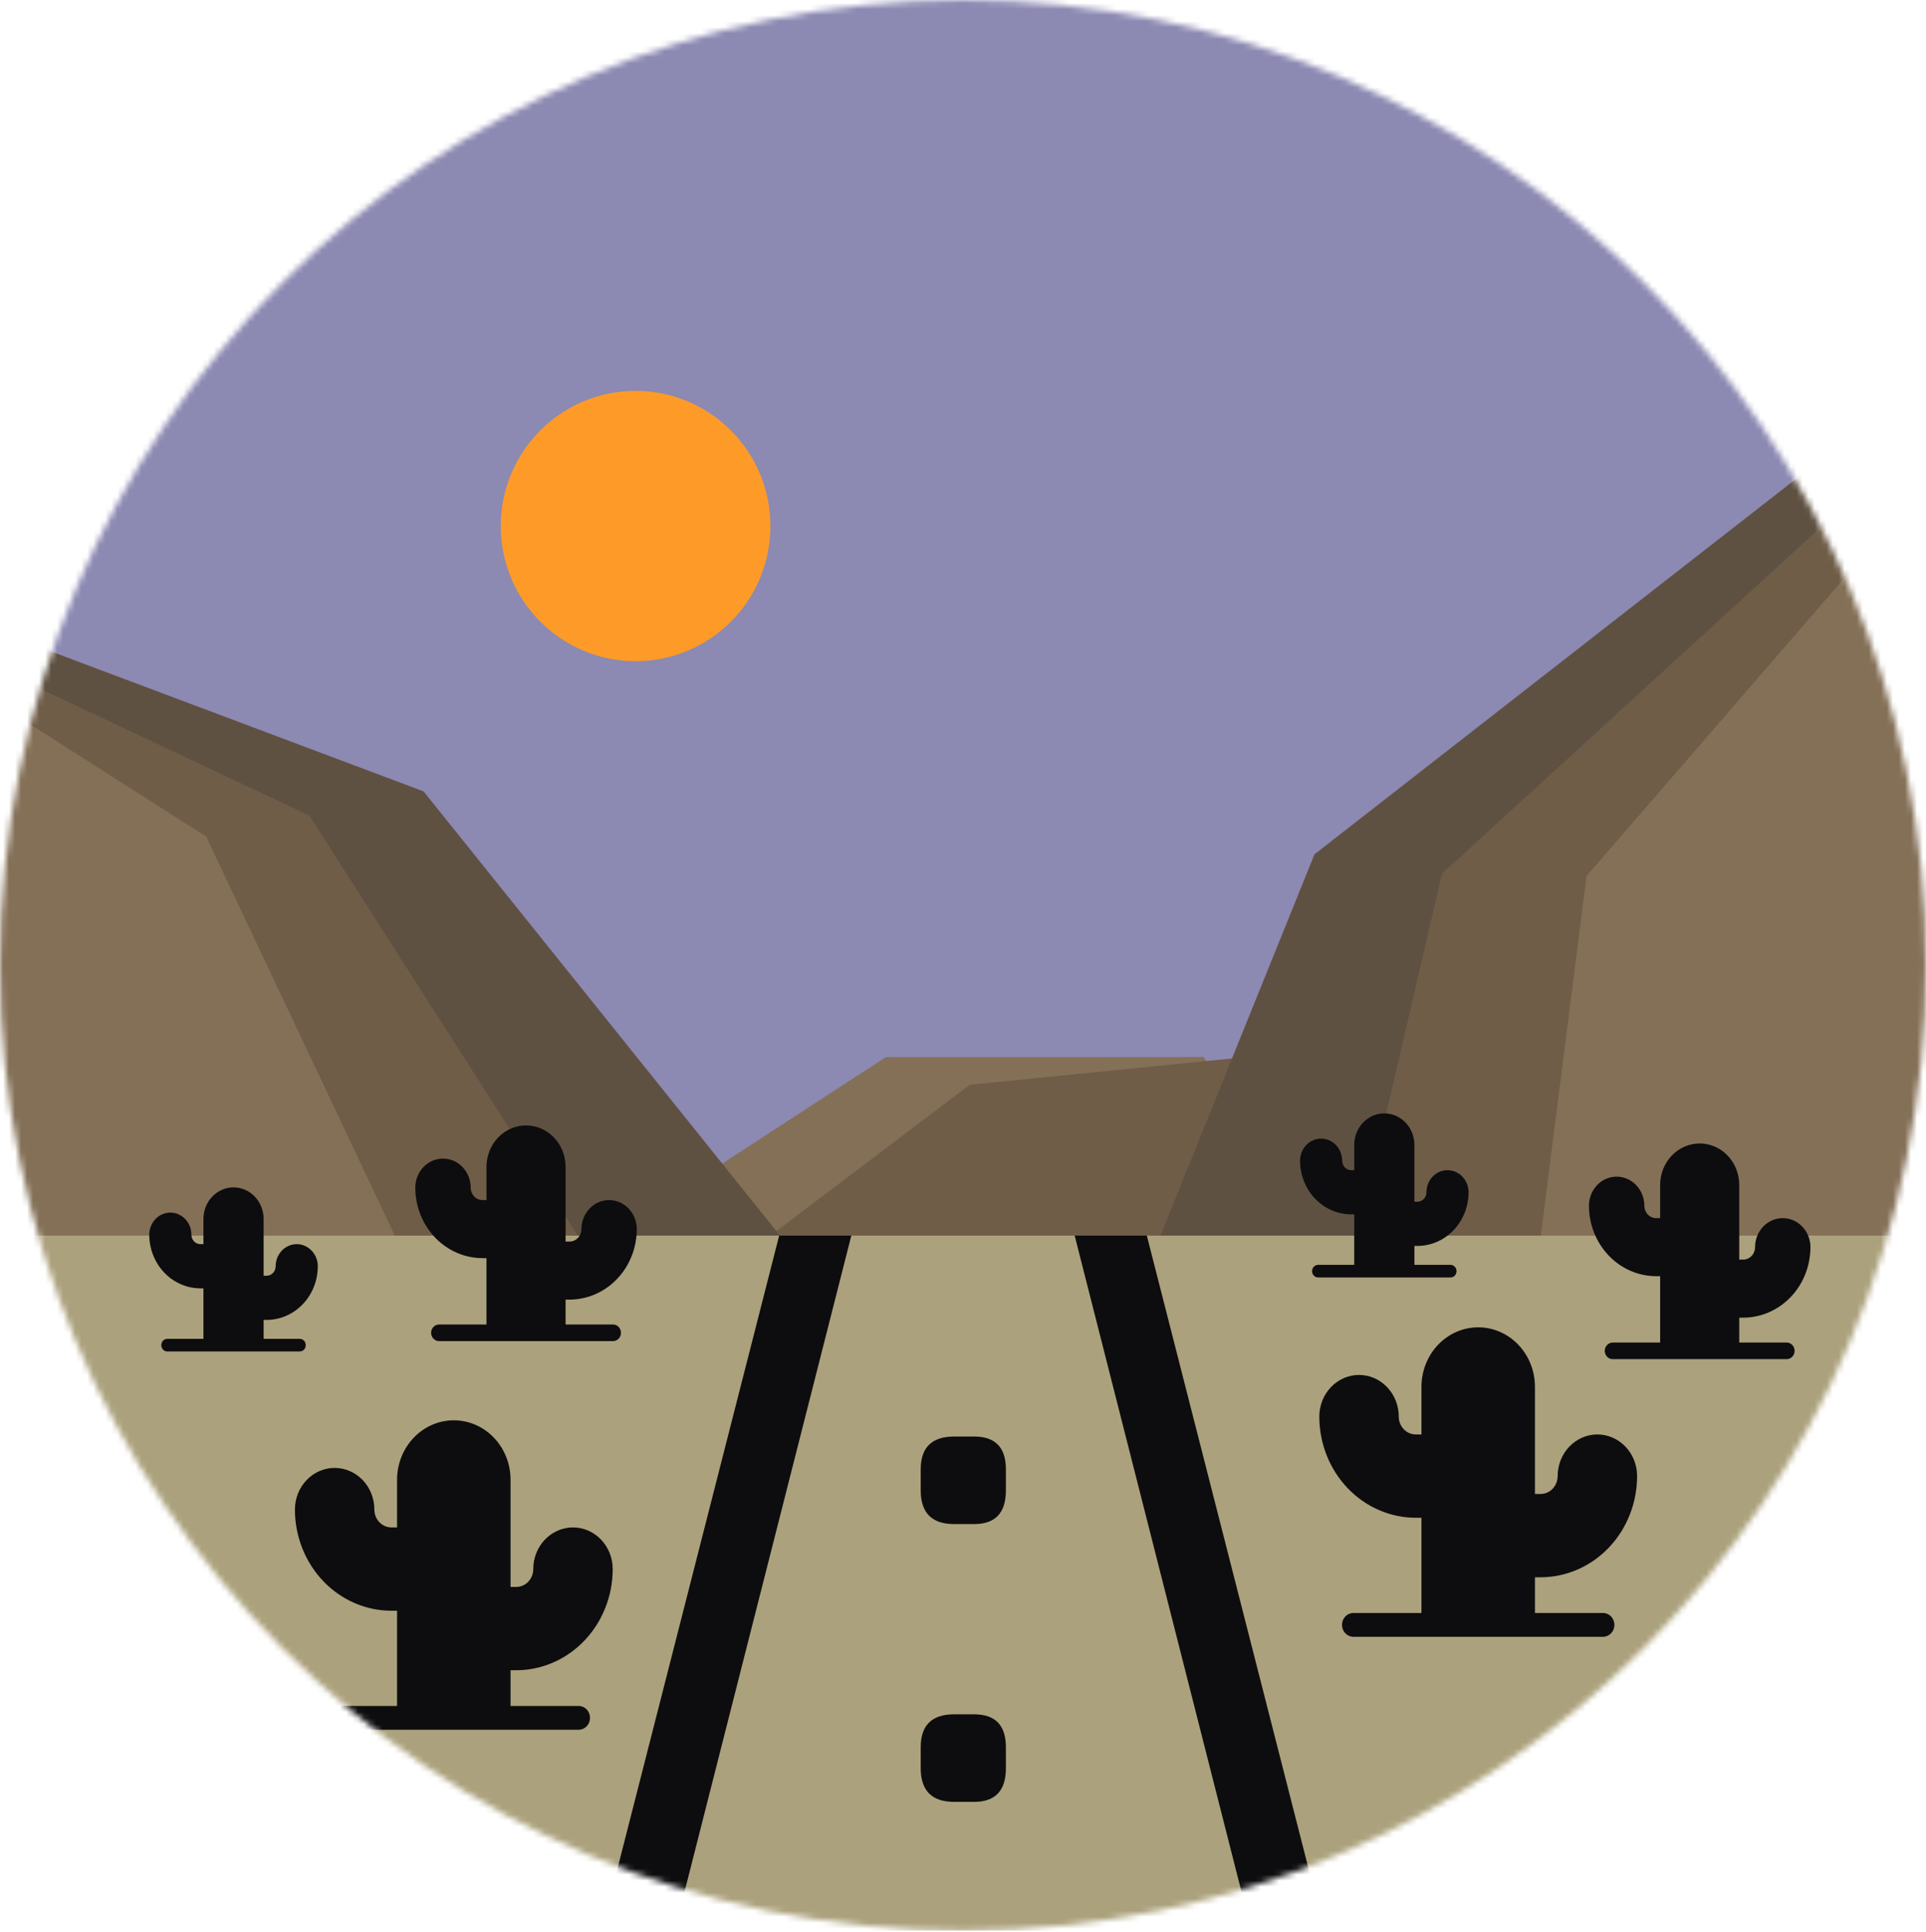
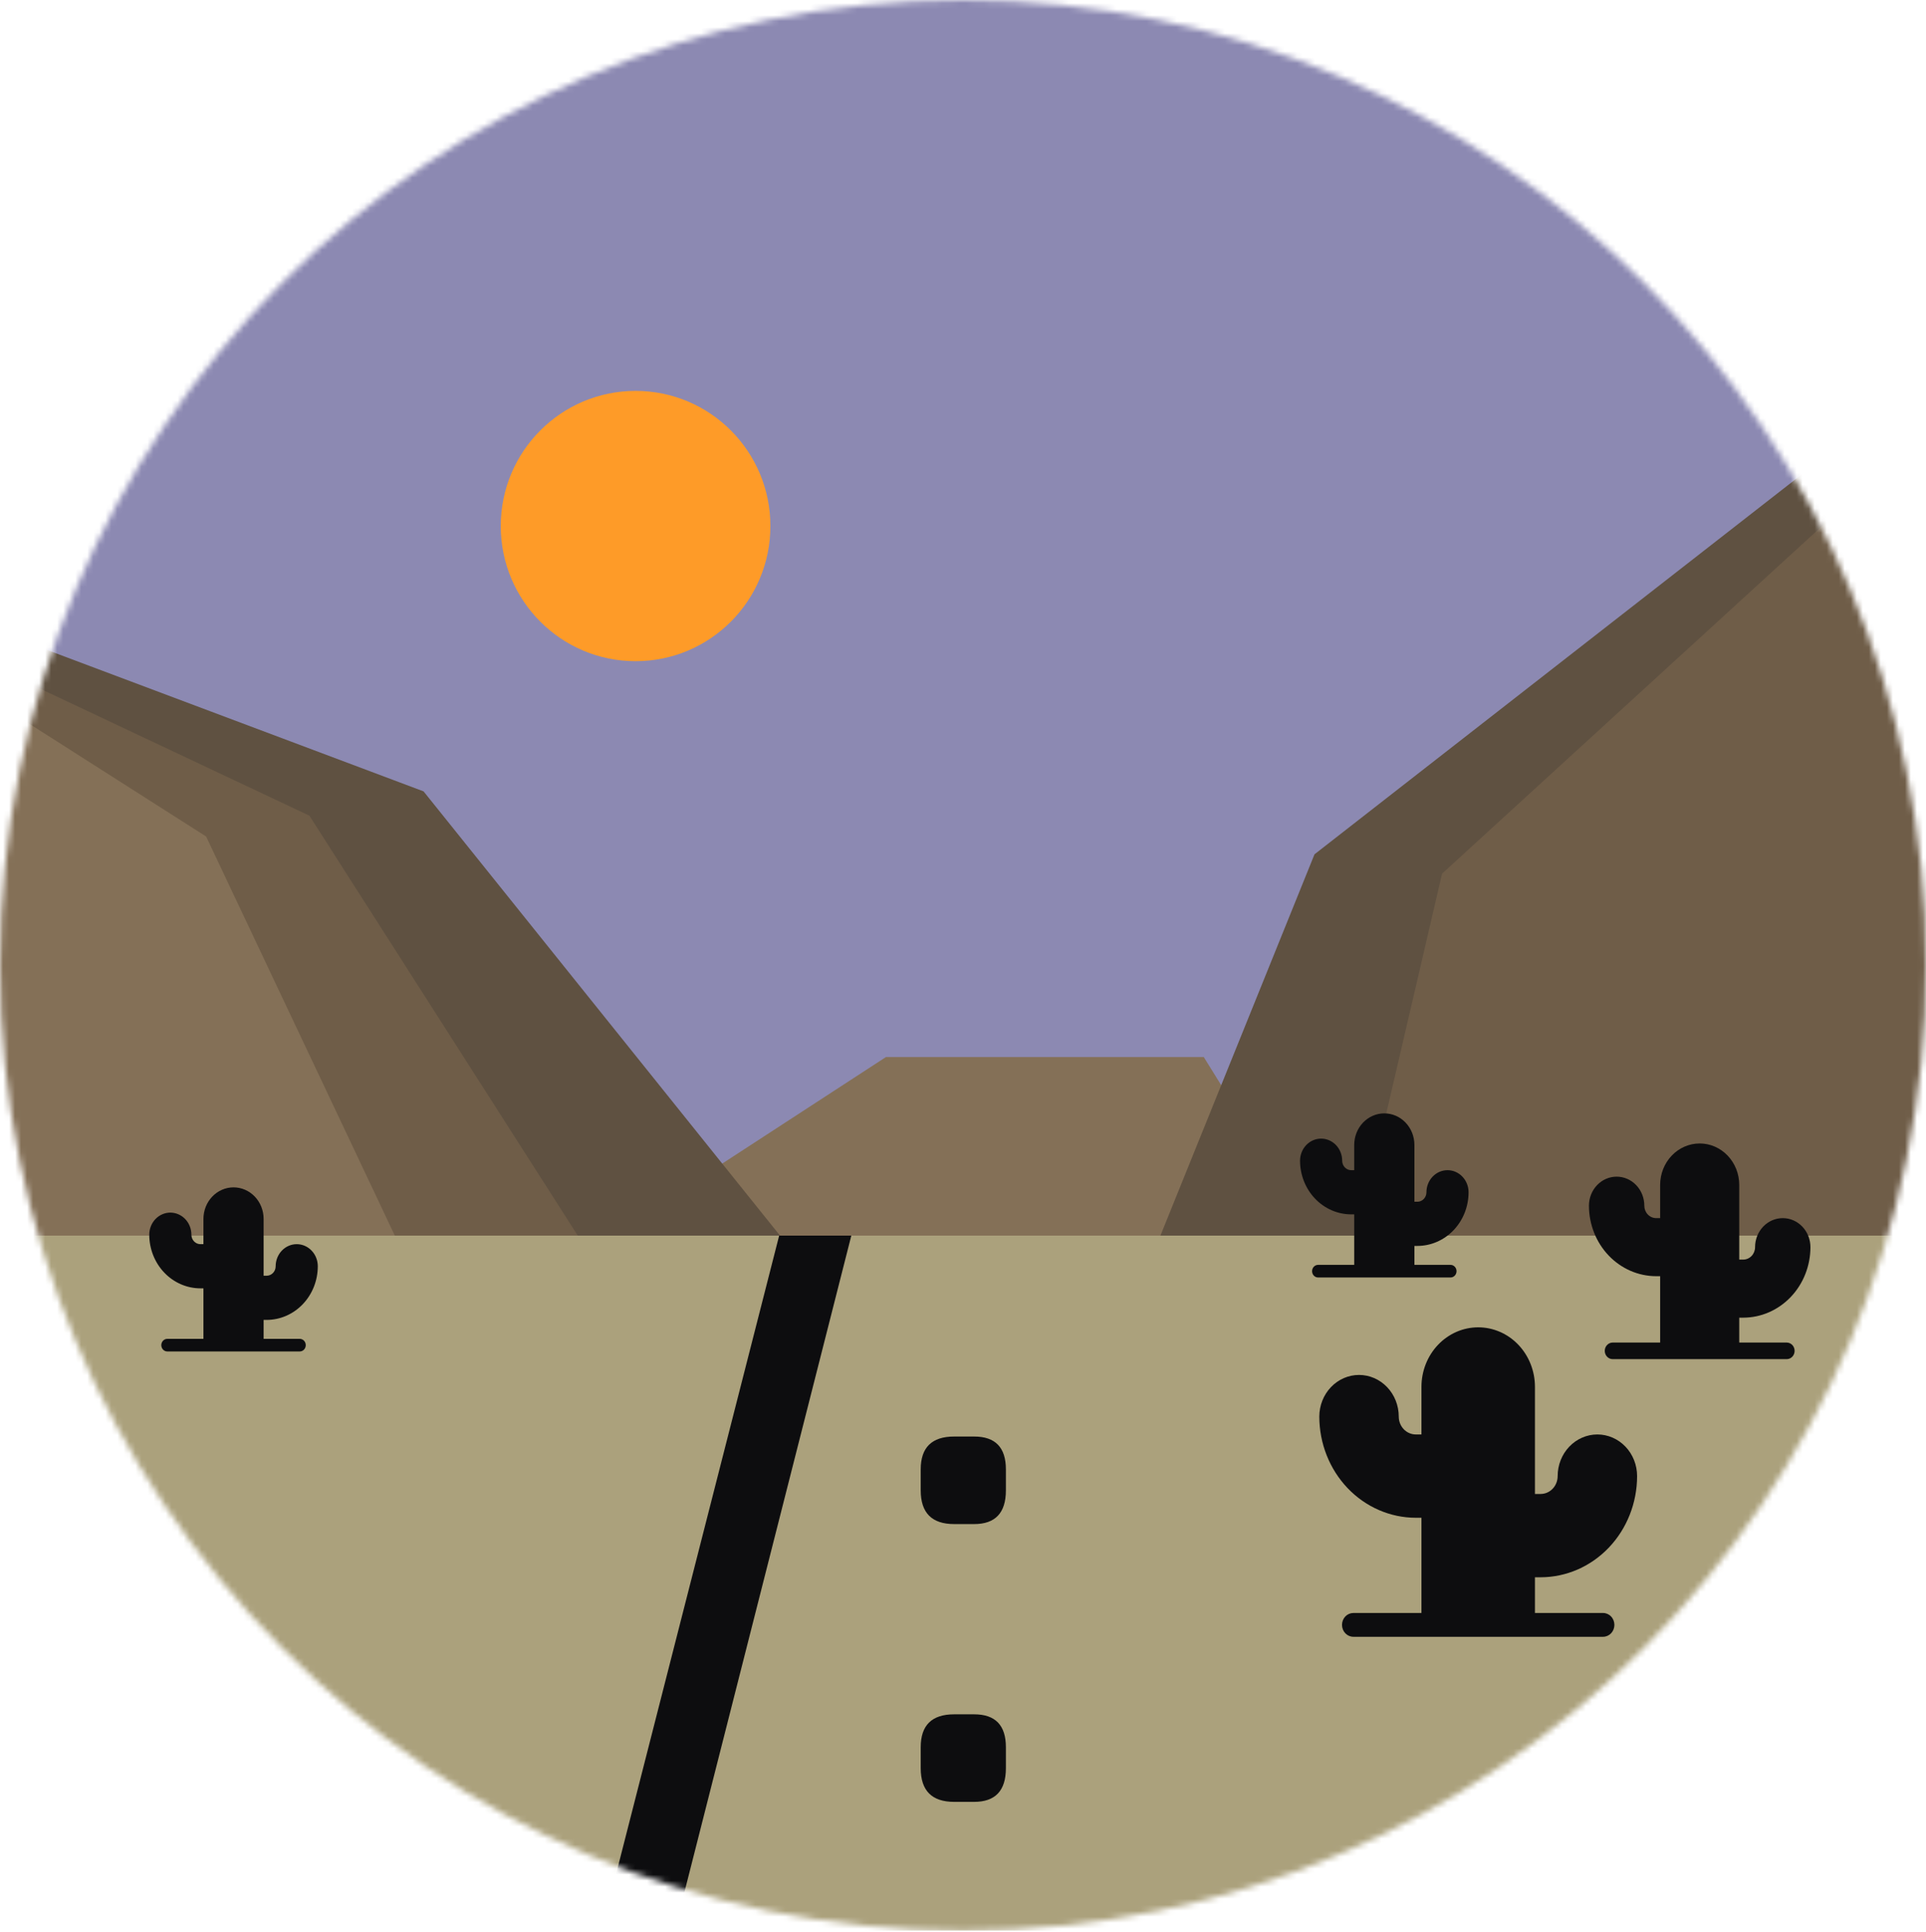
<svg xmlns="http://www.w3.org/2000/svg" width="320" height="321" viewBox="0 0 320 321" fill="none">
  <mask id="mask0_1184_11712" style="mask-type:alpha" maskUnits="userSpaceOnUse" x="0" y="0" width="320" height="321">
    <ellipse cx="160" cy="160.401" rx="160" ry="160.401" fill="#D9D9D9" />
  </mask>
  <g mask="url(#mask0_1184_11712)">
    <rect x="0" y="-24.06" width="320" height="229.373" fill="#8C89B2" />
    <rect x="0" y="199.699" width="320" height="121.103" fill="#ABA17C" />
    <path d="M107.573 320.802C105.354 320.802 103.712 320.103 102.648 318.704C101.585 317.305 101.33 315.487 101.885 313.249L130.325 201.909C131.296 198.832 133.192 197.293 136.013 197.293C138.233 197.293 139.875 198.016 140.938 199.461C142.048 200.86 142.256 202.655 141.563 204.846L113.261 316.186C112.429 319.263 110.533 320.802 107.573 320.802Z" fill="#0D0D0F" />
    <path d="M158.525 299.401C154.825 299.401 152.975 297.536 152.975 293.806V290.309C152.975 286.673 154.825 284.854 158.525 284.854H161.854C165.369 284.854 167.126 286.673 167.126 290.309V293.806C167.126 297.536 165.369 299.401 161.854 299.401H158.525ZM158.525 253.243C154.825 253.243 152.975 251.378 152.975 247.648V244.151C152.975 240.514 154.825 238.696 158.525 238.696H161.854C165.369 238.696 167.126 240.514 167.126 244.151V247.648C167.126 251.378 165.369 253.243 161.854 253.243H158.525Z" fill="#0D0D0F" />
-     <path d="M212.426 320.802C209.467 320.802 207.571 319.263 206.738 316.186L178.437 204.846C177.743 202.655 177.928 200.86 178.992 199.461C180.102 198.016 181.767 197.293 183.986 197.293C186.807 197.293 188.703 198.832 189.674 201.909L218.114 313.249C218.669 315.487 218.415 317.305 217.351 318.704C216.288 320.103 214.646 320.802 212.426 320.802Z" fill="#0D0D0F" />
    <g filter="url(#filter0_d_1184_11712)">
      <ellipse cx="105.6" cy="83.409" rx="22.4" ry="22.456" fill="#FE9B28" />
    </g>
    <path d="M218.4 205.313L200 175.639H147.2L101.6 205.313H164.274H218.4Z" fill="#847057" />
-     <path d="M244.8 205.313L207.054 175.639L161.117 180.249L128 205.313H190.673H244.8Z" fill="#6F5D48" />
    <path d="M326.4 57.744L218.4 141.955L192.8 205.313H326.4V57.744Z" fill="#5F5141" />
    <path d="M326.4 65.764L239.6 145.163L225.6 205.313H326.4V65.764Z" fill="#6F5D48" />
-     <path d="M326.4 72.983L263.6 145.564L256 205.313H326.4V72.983Z" fill="#847057" />
    <path d="M-6.4 102.657L70.374 131.496L129.6 205.313H-6.4V102.657Z" fill="#5F5141" />
    <path d="M-6.4 108.271L51.407 135.533L96 205.313H-6.4V108.271Z" fill="#6F5D48" />
    <path d="M-6.4 113.083L34.245 138.993L65.6 205.313H-6.4V113.083Z" fill="#847057" />
-     <path d="M84.828 283.465H96.143C96.643 283.465 97.122 283.673 97.476 284.044C97.83 284.415 98.028 284.918 98.028 285.442C98.028 285.967 97.83 286.47 97.476 286.841C97.122 287.212 96.643 287.42 96.143 287.42H54.657C54.157 287.42 53.677 287.212 53.324 286.841C52.97 286.47 52.771 285.967 52.771 285.442C52.771 284.918 52.97 284.415 53.324 284.044C53.677 283.673 54.157 283.465 54.657 283.465H65.971V267.643H65.028C60.779 267.639 56.704 265.866 53.699 262.714C50.694 259.563 49.004 255.29 49 250.833C49 248.997 49.695 247.236 50.933 245.938C52.171 244.64 53.849 243.911 55.6 243.911C57.35 243.911 59.029 244.64 60.267 245.938C61.504 247.236 62.2 248.997 62.2 250.833C62.2 251.619 62.498 252.374 63.028 252.93C63.559 253.487 64.278 253.799 65.028 253.799H65.971V245.888C65.971 243.266 66.965 240.751 68.733 238.896C70.501 237.042 72.899 236 75.4 236C77.9 236 80.299 237.042 82.067 238.896C83.835 240.751 84.828 243.266 84.828 245.888V263.688H85.771C86.521 263.688 87.241 263.375 87.771 262.819C88.302 262.262 88.6 261.508 88.6 260.721C88.6 258.885 89.295 257.125 90.533 255.827C91.771 254.529 93.449 253.799 95.2 253.799C96.95 253.799 98.629 254.529 99.867 255.827C101.104 257.125 101.8 258.885 101.8 260.721C101.795 265.178 100.105 269.451 97.1 272.603C94.095 275.754 90.021 277.527 85.771 277.532H84.828V283.465Z" fill="#0D0D0F" />
-     <path d="M93.971 220.081H101.857C102.205 220.081 102.54 220.227 102.786 220.485C103.033 220.744 103.171 221.094 103.171 221.46C103.171 221.825 103.033 222.176 102.786 222.434C102.54 222.693 102.205 222.838 101.857 222.838H72.943C72.594 222.838 72.26 222.693 72.013 222.434C71.767 222.176 71.628 221.825 71.628 221.46C71.628 221.094 71.767 220.744 72.013 220.485C72.26 220.227 72.594 220.081 72.943 220.081H80.828V209.054H80.171C77.209 209.051 74.37 207.816 72.275 205.619C70.181 203.423 69.003 200.444 69 197.338C69 196.058 69.484 194.831 70.347 193.927C71.21 193.022 72.38 192.514 73.6 192.514C74.82 192.514 75.99 193.022 76.852 193.927C77.715 194.831 78.2 196.058 78.2 197.338C78.2 197.886 78.407 198.412 78.777 198.8C79.147 199.188 79.648 199.406 80.171 199.406H80.828V193.892C80.828 192.064 81.521 190.311 82.753 189.019C83.985 187.726 85.657 187 87.4 187C89.143 187 90.814 187.726 92.046 189.019C93.279 190.311 93.971 192.064 93.971 193.892V206.298H94.628C95.151 206.298 95.653 206.08 96.022 205.692C96.392 205.304 96.6 204.778 96.6 204.23C96.6 202.95 97.084 201.723 97.947 200.819C98.81 199.914 99.98 199.406 101.2 199.406C102.42 199.406 103.59 199.914 104.452 200.819C105.315 201.723 105.8 202.95 105.8 204.23C105.797 207.336 104.619 210.315 102.524 212.511C100.43 214.708 97.59 215.943 94.628 215.946H93.971V220.081Z" fill="#0D0D0F" />
    <path d="M43.8 222.464H49.8C50.066 222.464 50.32 222.574 50.508 222.771C50.695 222.968 50.8 223.235 50.8 223.513C50.8 223.791 50.695 224.058 50.508 224.254C50.32 224.451 50.066 224.561 49.8 224.561H27.8C27.535 224.561 27.281 224.451 27.093 224.254C26.906 224.058 26.8 223.791 26.8 223.513C26.8 223.235 26.906 222.968 27.093 222.771C27.281 222.574 27.535 222.464 27.8 222.464H33.8V214.074H33.3C31.047 214.071 28.886 213.131 27.293 211.46C25.699 209.789 24.803 207.523 24.8 205.159C24.8 204.186 25.169 203.252 25.826 202.564C26.482 201.875 27.372 201.488 28.3 201.488C29.229 201.488 30.119 201.875 30.775 202.564C31.432 203.252 31.8 204.186 31.8 205.159C31.8 205.576 31.959 205.976 32.24 206.271C32.521 206.567 32.903 206.732 33.3 206.732H33.8V202.537C33.8 201.146 34.327 199.813 35.265 198.829C36.203 197.846 37.474 197.293 38.8 197.293C40.127 197.293 41.398 197.846 42.336 198.829C43.274 199.813 43.8 201.146 43.8 202.537V211.976H44.3C44.698 211.976 45.08 211.81 45.361 211.515C45.642 211.22 45.8 210.82 45.8 210.403C45.8 209.429 46.169 208.496 46.826 207.807C47.482 207.119 48.372 206.732 49.3 206.732C50.229 206.732 51.119 207.119 51.775 207.807C52.432 208.496 52.8 209.429 52.8 210.403C52.798 212.767 51.902 215.033 50.308 216.704C48.715 218.375 46.554 219.315 44.3 219.318H43.8V222.464Z" fill="#0D0D0F" />
    <path d="M235 210.171H241C241.265 210.171 241.519 210.281 241.707 210.478C241.894 210.674 242 210.941 242 211.219C242 211.498 241.894 211.764 241.707 211.961C241.519 212.158 241.265 212.268 241 212.268H219C218.734 212.268 218.48 212.158 218.292 211.961C218.105 211.764 218 211.498 218 211.219C218 210.941 218.105 210.674 218.292 210.478C218.48 210.281 218.734 210.171 219 210.171H225V201.78H224.5C222.246 201.778 220.085 200.838 218.492 199.167C216.898 197.495 216.002 195.229 216 192.866C216 191.892 216.368 190.959 217.025 190.27C217.681 189.582 218.571 189.195 219.5 189.195C220.428 189.195 221.318 189.582 221.974 190.27C222.631 190.959 223 191.892 223 192.866C223 193.283 223.158 193.683 223.439 193.978C223.72 194.273 224.102 194.439 224.5 194.439H225V190.244C225 188.853 225.526 187.519 226.464 186.536C227.402 185.552 228.673 185 230 185C231.326 185 232.597 185.552 233.535 186.536C234.473 187.519 235 188.853 235 190.244V199.683H235.5C235.897 199.683 236.279 199.517 236.56 199.222C236.841 198.927 237 198.527 237 198.11C237 197.136 237.368 196.203 238.025 195.514C238.681 194.826 239.571 194.439 240.5 194.439C241.428 194.439 242.318 194.826 242.974 195.514C243.631 196.203 244 197.136 244 198.11C243.997 200.473 243.101 202.739 241.507 204.411C239.914 206.082 237.753 207.022 235.5 207.024H235V210.171Z" fill="#0D0D0F" />
    <path d="M255.028 268.016H266.343C266.843 268.016 267.322 268.224 267.676 268.595C268.03 268.966 268.228 269.469 268.228 269.994C268.228 270.518 268.03 271.021 267.676 271.392C267.322 271.763 266.843 271.971 266.343 271.971H224.857C224.357 271.971 223.877 271.763 223.523 271.392C223.17 271.021 222.971 270.518 222.971 269.994C222.971 269.469 223.17 268.966 223.523 268.595C223.877 268.224 224.357 268.016 224.857 268.016H236.171V252.194H235.228C230.979 252.19 226.904 250.417 223.899 247.266C220.894 244.114 219.204 239.841 219.2 235.384C219.2 233.548 219.895 231.788 221.133 230.49C222.371 229.191 224.049 228.462 225.8 228.462C227.55 228.462 229.229 229.191 230.467 230.49C231.704 231.788 232.4 233.548 232.4 235.384C232.4 236.171 232.698 236.925 233.228 237.482C233.759 238.038 234.478 238.351 235.228 238.351H236.171V230.44C236.171 227.817 237.164 225.302 238.933 223.448C240.701 221.593 243.099 220.551 245.6 220.551C248.1 220.551 250.499 221.593 252.267 223.448C254.035 225.302 255.028 227.817 255.028 230.44V248.239H255.971C256.721 248.239 257.441 247.927 257.971 247.37C258.502 246.814 258.8 246.059 258.8 245.273C258.8 243.437 259.495 241.676 260.733 240.378C261.971 239.08 263.649 238.351 265.4 238.351C267.15 238.351 268.829 239.08 270.067 240.378C271.304 241.676 272 243.437 272 245.273C271.995 249.73 270.305 254.003 267.3 257.154C264.295 260.306 260.221 262.078 255.971 262.083H255.028V268.016Z" fill="#0D0D0F" />
    <path d="M288.971 223.081H296.857C297.205 223.081 297.54 223.227 297.786 223.485C298.032 223.744 298.171 224.094 298.171 224.46C298.171 224.825 298.032 225.176 297.786 225.434C297.54 225.693 297.205 225.838 296.857 225.838H267.942C267.594 225.838 267.26 225.693 267.013 225.434C266.767 225.176 266.628 224.825 266.628 224.46C266.628 224.094 266.767 223.744 267.013 223.485C267.26 223.227 267.594 223.081 267.942 223.081H275.828V212.054H275.171C272.209 212.051 269.369 210.816 267.275 208.619C265.181 206.423 264.003 203.444 264 200.338C264 199.058 264.484 197.831 265.347 196.927C266.209 196.022 267.38 195.514 268.6 195.514C269.82 195.514 270.99 196.022 271.852 196.927C272.715 197.831 273.2 199.058 273.2 200.338C273.2 200.886 273.407 201.412 273.777 201.8C274.147 202.188 274.648 202.406 275.171 202.406H275.828V196.892C275.828 195.064 276.52 193.311 277.753 192.019C278.985 190.726 280.657 190 282.4 190C284.142 190 285.814 190.726 287.046 192.019C288.279 193.311 288.971 195.064 288.971 196.892V209.297H289.628C290.151 209.297 290.652 209.08 291.022 208.692C291.392 208.304 291.6 207.778 291.6 207.23C291.6 205.95 292.084 204.723 292.947 203.819C293.809 202.914 294.98 202.406 296.2 202.406C297.42 202.406 298.59 202.914 299.452 203.819C300.315 204.723 300.8 205.95 300.8 207.23C300.796 210.336 299.619 213.315 297.524 215.511C295.43 217.708 292.59 218.943 289.628 218.946H288.971V223.081Z" fill="#0D0D0F" />
  </g>
  <defs>
    <filter id="filter0_d_1184_11712" x="51.2" y="32.952" width="108.8" height="108.912" filterUnits="userSpaceOnUse" color-interpolation-filters="sRGB">
      <feFlood flood-opacity="0" result="BackgroundImageFix" />
      <feColorMatrix in="SourceAlpha" type="matrix" values="0 0 0 0 0 0 0 0 0 0 0 0 0 0 0 0 0 0 127 0" result="hardAlpha" />
      <feOffset dy="4" />
      <feGaussianBlur stdDeviation="16" />
      <feComposite in2="hardAlpha" operator="out" />
      <feColorMatrix type="matrix" values="0 0 0 0 0 0 0 0 0 0 0 0 0 0 0 0 0 0 0.25 0" />
      <feBlend mode="normal" in2="BackgroundImageFix" result="effect1_dropShadow_1184_11712" />
      <feBlend mode="normal" in="SourceGraphic" in2="effect1_dropShadow_1184_11712" result="shape" />
    </filter>
  </defs>
</svg>